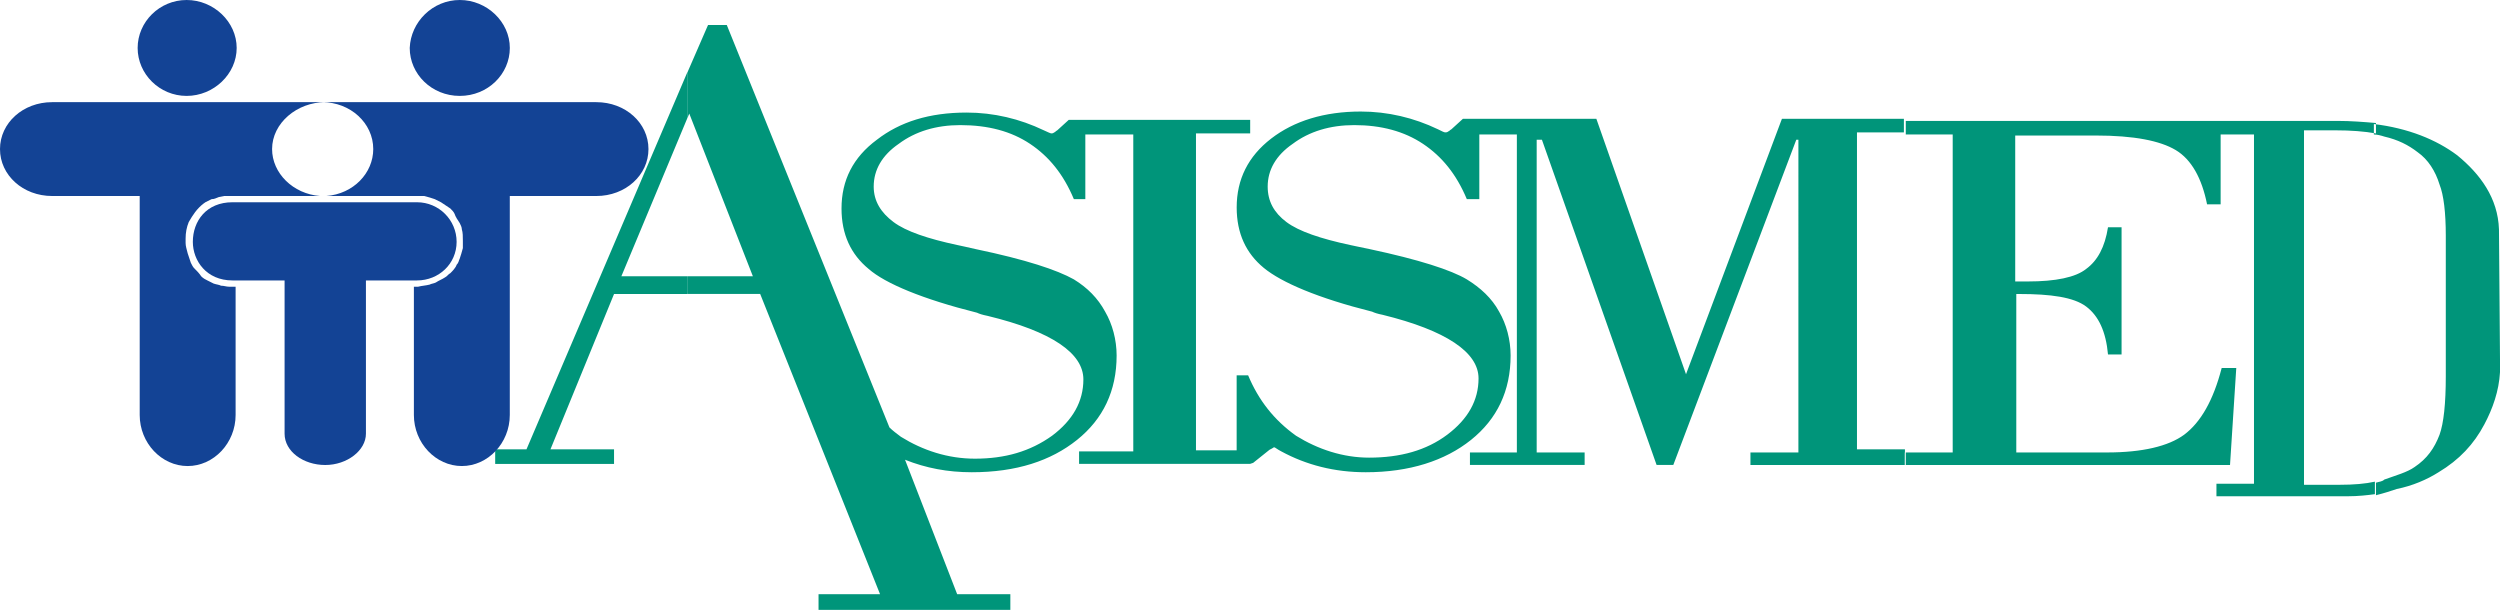
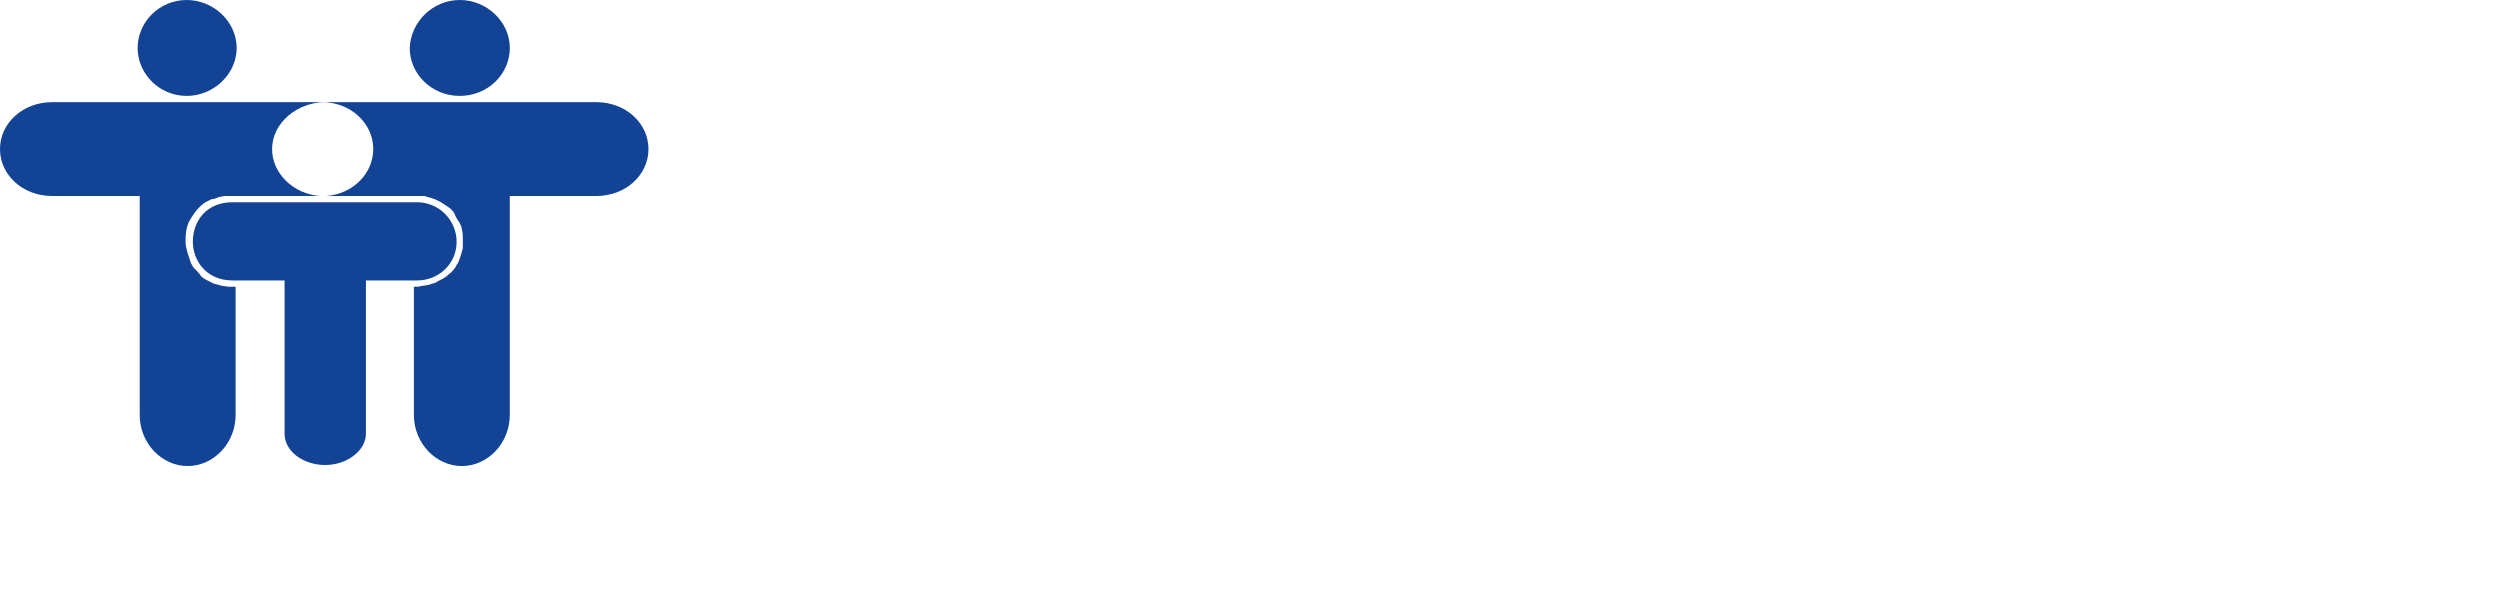
<svg xmlns="http://www.w3.org/2000/svg" id="Layer_2" viewBox="0 0 655.86 160">
  <defs>
    <style>.cls-1{fill:#134395;}.cls-1,.cls-2{fill-rule:evenodd;}.cls-2{fill:#00957a;}</style>
  </defs>
  <g id="Layer_1-2">
-     <path class="cls-2" d="m623.32,129.91v-3.28c.82-.27,1.64-.27,2.19-.82,3.01-1.09,6.02-1.91,7.93-3.28,3.28-2.19,5.2-4.92,6.56-8.48,1.09-3.01,1.64-8.21,1.64-15.32v-36.92c0-6.02-.55-10.67-1.64-13.4-1.09-3.56-3.01-6.56-5.74-8.48-2.46-1.91-5.2-3.28-8.75-4.1-.82-.27-1.91-.55-2.74-.55v-2.74c9.03,1.09,16.41,4.1,21.88,8.21,6.02,4.92,10.67,11.21,10.94,19.42l.27,34.19v3.28c-.27,4.92-1.91,9.57-4.1,13.68-2.74,5.2-6.56,9.3-12.03,12.58-3.01,1.91-6.84,3.56-10.94,4.38-1.64.55-3.28,1.09-5.47,1.64m-123.35-11.21h12.31V35.28h-12.31v-3.56h113.23c3.56,0,6.84.27,10.12.55v2.74c-3.01-.55-6.56-.82-10.67-.82h-8.21v92.99h9.3c3.83,0,6.84-.27,9.3-.82v3.28c-1.91.27-4.38.55-7.11.55h-34.46v-3.28h9.85V35.28h-8.75v18.32h-3.56c-1.37-6.84-4.1-11.76-8.21-14.22s-10.94-3.83-21.06-3.83h-21.06v38.29h3.28c7.38,0,12.58-1.09,15.32-3.28,3.01-2.19,4.92-5.74,5.74-10.94h3.56v33.37h-3.56c-.55-6.02-2.46-10.12-5.74-12.58-3.28-2.46-9.3-3.28-17.5-3.28h-.82v41.57h23.79c9.3,0,16.14-1.64,20.24-4.65,4.38-3.28,7.66-9.03,9.85-17.5h3.83l-1.64,25.44h-85.33v-3.28s.27,0,.27,0Zm-.27,0h.27v3.28h-40.75v-3.28h12.58V36.65h-.55l-32.27,85.33h-4.38l-30.09-85.33h-1.37v82.05h12.58v3.28h-30.09v-3.28h12.31V35.28h-9.85v16.96h-3.28c-2.74-6.56-6.56-11.21-11.49-14.5s-10.94-4.92-18.05-4.92c-6.29,0-11.76,1.64-16.14,4.92-4.38,3.01-6.56,6.84-6.56,11.21,0,3.83,1.64,6.84,4.92,9.3,3.28,2.46,9.03,4.38,16.68,6.02,1.09.27,2.74.55,5.2,1.09,12.85,2.74,21.33,5.47,25.44,7.93,3.56,2.19,6.56,4.92,8.48,8.48,1.91,3.28,3.01,7.38,3.01,11.49,0,9.3-3.56,16.68-10.39,22.15-6.84,5.47-16.14,8.48-27.62,8.48-8.21,0-15.59-1.91-22.15-5.47-1.09-.55-1.64-1.09-1.91-1.09-.82.55-1.09.55-1.37.82l-4.1,3.28-.82.27h-44.85v-3.28h14.22V35.28h-12.58v16.96h-3.01c-2.74-6.56-6.56-11.21-11.49-14.5-4.92-3.28-10.94-4.92-18.32-4.92-6.29,0-11.76,1.64-16.14,4.92-4.38,3.01-6.56,6.84-6.56,11.21,0,3.83,1.91,6.84,5.2,9.3,3.28,2.46,9.03,4.38,16.68,6.02,1.09.27,2.74.55,4.92,1.09,13.13,2.74,21.33,5.47,25.71,7.93,3.56,2.19,6.29,4.92,8.21,8.48,1.91,3.28,3.01,7.38,3.01,11.49,0,9.3-3.56,16.68-10.39,22.15-6.84,5.47-15.86,8.48-27.62,8.48-6.29,0-12.03-1.09-17.5-3.28l13.68,35.28h13.95v4.1h-50.32v-4.1h16.14l-31.45-78.77h-19.15v-4.65h17.23l-16.68-42.67-.55,1.37v-12.03l5.47-12.58h4.92l42.67,105.57c.82.82,1.91,1.64,3.01,2.46,5.74,3.56,12.31,5.74,19.42,5.74,7.93,0,14.5-1.91,20.24-6.02,5.47-4.1,8.21-9.03,8.21-14.77,0-6.84-8.21-12.58-25.16-16.68-1.37-.27-2.19-.55-2.74-.82-14.22-3.56-24.07-7.66-28.44-11.49-4.65-3.83-7.11-9.03-7.11-15.86,0-7.38,3.01-13.4,9.3-18.05,6.02-4.65,13.68-7.11,23.52-7.11,7.11,0,13.95,1.64,20.24,4.65,1.09.55,1.91.82,1.91.82.27,0,.55,0,.82-.27.27,0,.27-.27.82-.55l3.01-2.74h47.59v3.56h-14.22v83.15h10.67v-19.69h3.01c2.74,6.56,6.84,11.76,12.58,15.86,5.74,3.56,12.31,5.74,19.15,5.74,8.21,0,15.04-1.91,20.51-6.02s8.21-9.03,8.21-14.77c0-6.84-8.48-12.58-25.16-16.68-1.37-.27-2.19-.55-2.74-.82-14.22-3.56-23.79-7.66-28.44-11.49-4.65-3.83-7.11-9.03-7.11-15.86,0-7.38,3.01-13.4,9.03-18.05,6.02-4.65,13.95-7.11,23.52-7.11,7.11,0,13.95,1.64,20.24,4.65,1.09.55,1.64.82,1.91.82s.55,0,.82-.27c.27,0,.27-.27.82-.55l3.01-2.74h35.01l23.52,67.01,25.16-67.01h32v3.56h-12.31v83.15h12.58v.82h0ZM180.24,19.15v12.03l-17.23,41.3h17.23v4.65h-19.15l-16.68,40.75h16.68v3.83h-31.18v-3.83h8.21l42.12-98.74Z" />
    <path class="cls-1" d="m109.4,51.42h1.91c1.09.27,1.91.55,2.74.82l1.64.82c.82.55,1.64,1.09,2.46,1.64.55.55.82.82,1.09,1.37.27.82.82,1.64,1.37,2.46.27.55.55,1.09.55,1.64.27.82.27,1.91.27,3.01v1.91c-.27,1.09-.55,1.91-.82,2.74-.27.55-.27,1.09-.82,1.64-.27.82-1.09,1.64-1.64,2.19-.55.27-.82.82-1.37,1.09-.82.55-1.64.82-2.46,1.37-.55.27-1.09.27-1.64.55-1.09.27-1.91.27-3.01.55h-1.09v33.64c0,7.38,5.74,13.4,12.58,13.4s12.58-6.02,12.58-13.4v-57.44h22.7c7.66,0,13.68-5.47,13.68-12.31s-6.02-12.31-13.68-12.31h-71.11c-7.38,0-13.95,5.47-13.95,12.31,0,6.29,5.47,11.76,12.58,12.31h-25.16l-1.37.27c-.82.27-1.09.55-1.91.55-.55.27-1.09.55-1.64.82-.82.55-1.37,1.09-1.64,1.37-.82.82-1.37,1.64-1.91,2.46-.27.55-.55.82-.82,1.37-.55,1.37-.82,2.74-.82,4.38v1.09c0,.82.27,1.64.55,2.74.27.82.55,1.64.82,2.46.27.55.55,1.09.82,1.37.82.82,1.37,1.37,1.91,2.19.55.55,1.09.82,1.64,1.09s1.09.55,1.64.82c.82.27,1.37.27,1.91.55.82,0,1.37.27,2.19.27h1.64v33.64c0,7.38-5.74,13.4-12.58,13.4s-12.58-6.02-12.58-13.4v-57.44H13.68c-7.66,0-13.68-5.47-13.68-12.31s6.02-12.31,13.68-12.31h70.84c7.38,0,13.4,5.47,13.4,12.31,0,6.29-5.2,11.76-12.31,12.31h23.79ZM48.96,0c7.11,0,13.13,5.74,13.13,12.58s-6.02,12.58-13.13,12.58-12.85-5.74-12.85-12.58c0-6.84,5.74-12.58,12.85-12.58m71.66,0c7.11,0,13.13,5.74,13.13,12.58s-5.74,12.58-13.13,12.58-13.13-5.74-13.13-12.58c.27-6.84,6.02-12.58,13.13-12.58" />
    <path class="cls-1" d="m60.99,53.06h48.41c5.74,0,10.39,4.65,10.39,10.39s-4.65,10.12-10.39,10.12h-13.4v40.21c0,4.38-4.92,8.21-10.67,8.21s-10.67-3.56-10.67-8.21v-40.21h-13.68c-6.84,0-10.39-5.2-10.39-10.12,0-5.47,3.56-10.39,10.39-10.39" />
  </g>
</svg>